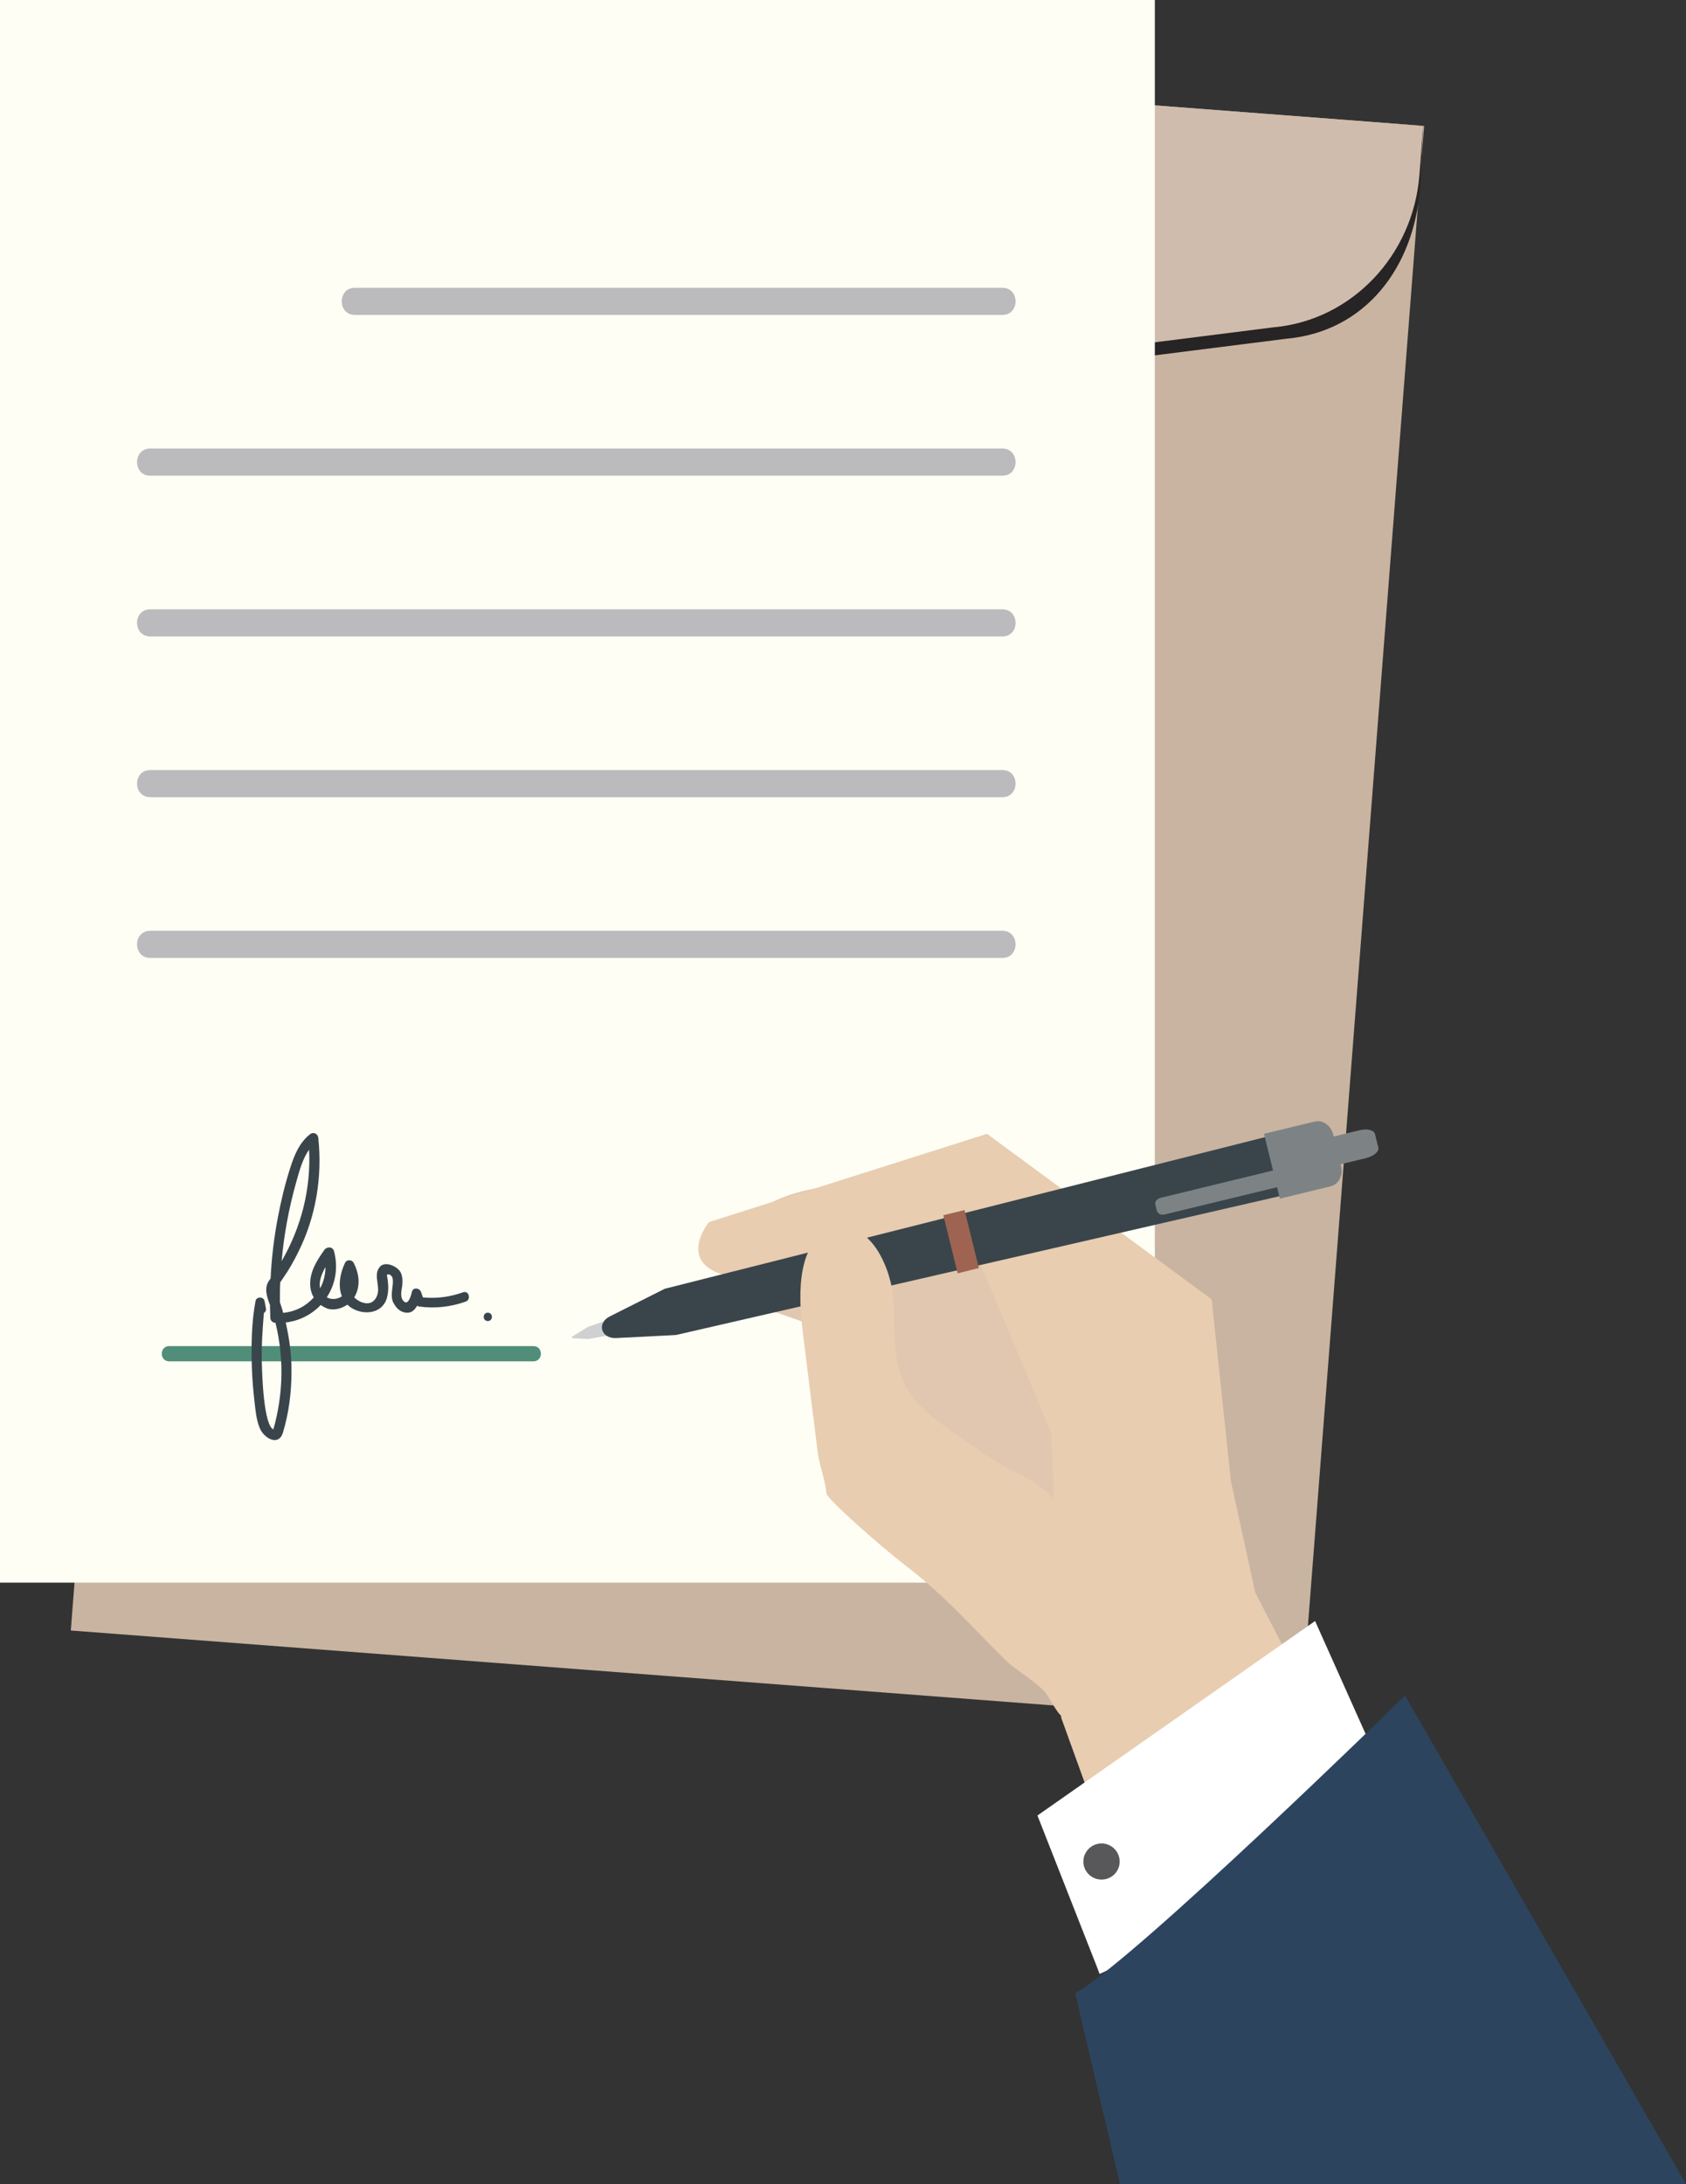
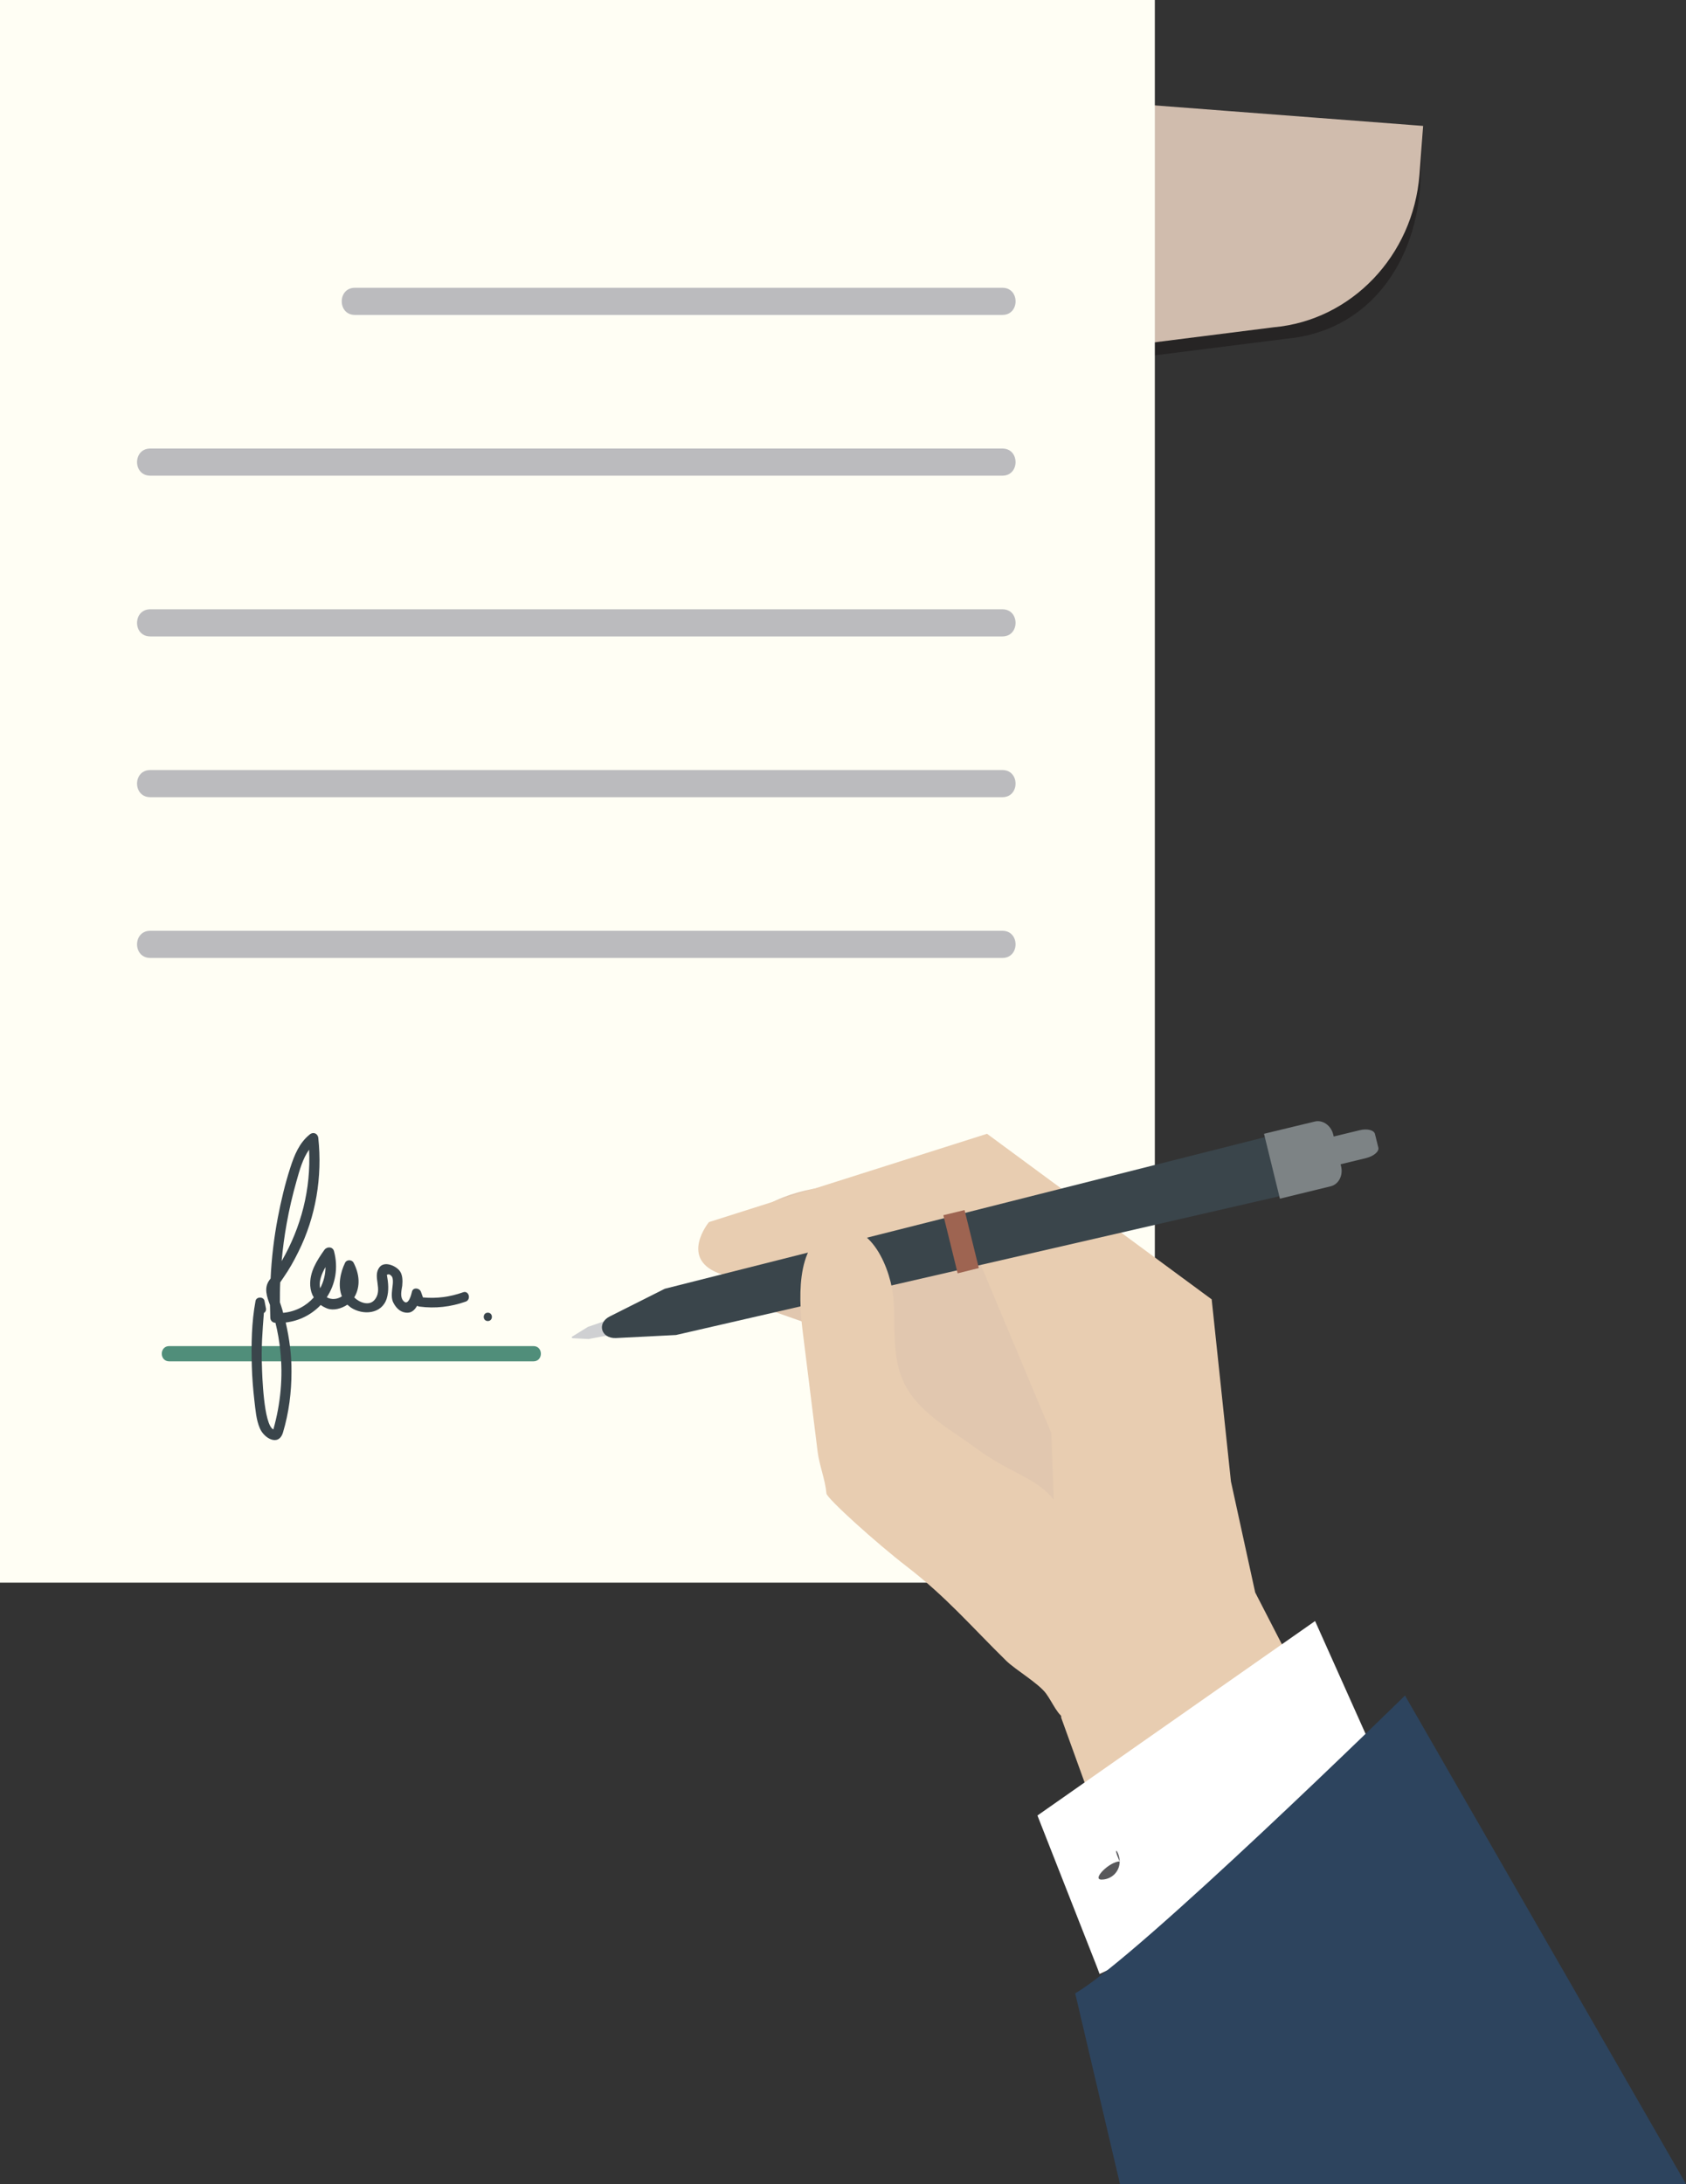
<svg xmlns="http://www.w3.org/2000/svg" version="1.1" id="圖層_1" x="0px" y="0px" width="105px" height="136px" viewBox="0 0 105 136" enable-background="new 0 0 105 136" xml:space="preserve">
  <rect x="0" y="0" width="105" height="136" fill="#333333" stroke="none" />
  <g>
    <g>
-       <polygon fill="#C9B4A1" points="80.98,107.37 4.41,101.53 12.109,2 88.689,7.84   " />
      <g>
        <path fill="#262424" d="M80.13,21.09l-24.46,3.09c-3.97,0.5-7.98,0.19-11.82-0.91l-23.709-6.76c-4.721-1.17-7.891-5.74-7.5-10.78     L12.87,2.7l75.76,5.14l-0.19,3.86C88.05,16.74,84.97,20.65,80.13,21.09z" />
        <path fill="#D0BCAD" d="M79.32,20.38L54.85,23.47c-3.959,0.5-7.97,0.2-11.82-0.899L19.33,15.8c-4.721-1.17-7.9-5.729-7.51-10.77     l0.24-3.04L88.63,7.84L88.4,10.88C88.01,15.92,84.16,19.95,79.32,20.38z" />
      </g>
      <g>
        <g>
          <path fill-rule="evenodd" clip-rule="evenodd" fill="#F1D680" d="M50.029,15.32c-3.049-0.23-5.719,2.04-5.949,5.07L42.96,34.8      c-0.229,3.02,2.06,5.68,5.101,5.91c3.049,0.23,5.719-2.04,5.959-5.07l1.11-14.41C55.37,18.21,53.08,15.55,50.029,15.32z       M48.02,41.23c-3.33-0.25-5.84-3.16-5.58-6.47l1.11-14.41c0.261-3.32,3.181-5.81,6.521-5.55c3.34,0.25,5.84,3.16,5.59,6.47      l-1.12,14.41C54.279,39,51.359,41.49,48.02,41.23z" />
        </g>
        <g>
          <path fill="#A57053" d="M55.55,19.23c-0.25,3.18-3.04,5.55-6.229,5.31c-3.2-0.24-5.59-3.02-5.351-6.19      c0.25-3.18,3.04-5.56,6.24-5.31C53.4,13.28,55.8,16.05,55.55,19.23z" />
          <path fill="#BAB09A" d="M52.73,19.02c-0.131,1.62-1.561,2.84-3.201,2.72c-1.639-0.13-2.859-1.55-2.739-3.18      c0.13-1.63,1.56-2.84,3.2-2.72C51.63,15.97,52.85,17.39,52.73,19.02z" />
          <path fill="#424143" d="M51.141,18.89c-0.061,0.76-0.721,1.33-1.49,1.27c-0.76-0.06-1.33-0.72-1.271-1.48      c0.06-0.75,0.72-1.319,1.49-1.26C50.63,17.48,51.2,18.14,51.141,18.89z" />
        </g>
        <g>
          <path fill="#A57053" d="M54.15,37.38c-0.25,3.18-3.041,5.56-6.24,5.31c-3.2-0.24-5.59-3.02-5.34-6.19      c0.24-3.18,3.029-5.56,6.229-5.31C52,31.43,54.391,34.2,54.15,37.38z" />
          <path fill="#BAB09A" d="M51.32,37.17c-0.12,1.62-1.551,2.84-3.19,2.72c-1.64-0.13-2.87-1.55-2.739-3.18      c0.119-1.63,1.56-2.84,3.189-2.72C50.22,34.12,51.45,35.54,51.32,37.17z" />
          <path fill="#424143" d="M49.74,37.04c-0.061,0.76-0.73,1.33-1.49,1.27s-1.33-0.72-1.27-1.48c0.049-0.75,0.72-1.32,1.479-1.26      C49.22,35.63,49.8,36.29,49.74,37.04z" />
        </g>
      </g>
    </g>
    <g>
      <rect fill="#FFFEF4" width="71.92" height="98.55" />
      <g>
        <g>
          <path fill="#BBBBBE" d="M22.1,19.61h40.33c1.09,0,1.09-1.69,0-1.69H22.1C21.01,17.92,21.01,19.61,22.1,19.61z" />
        </g>
        <g>
          <path fill="#BBBBBE" d="M9.359,29.62h53.07c1.09,0,1.09-1.69,0-1.69H9.359C8.26,27.93,8.26,29.62,9.359,29.62z" />
        </g>
        <g>
          <path fill="#BBBBBE" d="M9.359,39.63h53.07c1.09,0,1.09-1.69,0-1.69H9.359C8.26,37.94,8.26,39.63,9.359,39.63z" />
        </g>
        <g>
          <path fill="#BBBBBE" d="M9.359,49.64h53.07c1.09,0,1.09-1.69,0-1.69H9.359C8.26,47.95,8.26,49.64,9.359,49.64z" />
        </g>
        <g>
          <path fill="#BBBBBE" d="M9.359,59.65h53.07c1.09,0,1.09-1.69,0-1.69H9.359C8.26,57.96,8.26,59.65,9.359,59.65z" />
        </g>
      </g>
    </g>
    <g>
      <path fill="#508E7A" d="M10.54,84.77h22.68c0.62,0,0.62-0.95,0-0.95H10.54C9.92,83.82,9.92,84.77,10.54,84.77z" />
    </g>
    <g>
      <path fill="#E1C7AF" d="M56.09,73.79c-2.67-0.11-5.449-0.1-7.75,0.95c-2.29,1.05-3.88,3.44-2.91,5.59c0.37,0.81,6.2,2.3,6.87,2.98    c5.17,5.14,5.2,9.49,10.36,14.64c2.23-1.14,3.47-3.26,4.27-5.38c0.7-1.83,1.15-3.73,1.6-5.63c0.701-2.94,1.33-6.23-0.579-8.88    C65.59,74.79,60.5,73.98,56.09,73.79z" />
      <path fill="#E8CDB1" d="M78.17,99.16l-1.51-6.91l-1.2-11.34L61.47,70.6L44.15,76.1c0,0-1.931,2.35,0.789,3.25    c2.721,0.9,16.011-0.9,16.011-0.9l4.53,10.8l0.609,17.71l4.23,11.71l14.5-6.6L78.17,99.16z" />
      <g>
        <path fill="#CFD0D2" d="M36.66,83.38l-0.99-0.05c-0.07-0.01-0.09-0.07-0.02-0.11l0.97-0.6l2.93-1l0.351,1.15L36.66,83.38z" />
        <path fill="#3A454B" d="M42.1,83.13l-3.74,0.19c-0.939,0.04-1.209-0.94-0.379-1.35l3.42-1.72l37.89-9.57l0.899,3.69L42.1,83.13z" />
        <g>
          <path fill="#7D8385" d="M79.71,74.64l-0.99-4.04l3.15-0.76c0.5-0.13,1.021,0.24,1.159,0.8l0.49,1.98      c0.141,0.57-0.149,1.13-0.649,1.25L79.71,74.64z" />
          <path fill="#7D8385" d="M82.12,72.83l-0.431-1.73l2.98-0.72c0.471-0.12,0.9-0.01,0.96,0.23l0.21,0.85      c0.061,0.24-0.279,0.53-0.75,0.65L82.12,72.83z" />
-           <path fill="#7D8385" d="M72.05,75.4l-0.1-0.4c-0.04-0.17,0.11-0.36,0.329-0.41l7.311-1.78c0.23-0.05,0.439,0.04,0.48,0.22      l0.1,0.4c0.05,0.18-0.1,0.36-0.32,0.42l-7.31,1.77C72.311,75.68,72.1,75.58,72.05,75.4z" />
        </g>
        <polygon fill="#9E6451" points="59.641,79.29 58.75,75.67 60.07,75.35 60.96,78.96    " />
      </g>
      <g>
        <path fill="#E8CDB1" d="M66.4,107.04c-0.51-0.16-0.83-1-1.25-1.58c-0.48-0.65-1.891-1.47-2.48-2.04     c-2.21-2.17-3.73-3.97-6.18-5.86c-1.91-1.47-4.99-4.25-5.021-4.56c-0.079-0.89-0.44-1.73-0.55-2.61l-0.9-7.24     c-0.24-1.86-0.6-5.78,1.771-6.56c2.46-0.81,3.739,2.54,3.86,4.37c0.109,1.7-0.101,3.49,0.6,5.04c0.87,1.92,2.9,2.98,4.609,4.23     c4.221,3.1,6.041,0.78,7.141,13.38c0.08,0.93,0.05,2.26-0.641,3C66.96,107.02,66.66,107.12,66.4,107.04z" />
      </g>
    </g>
    <polygon fill="#FFFFFF" points="68.3,122.44 64.609,113.05 81.9,100.94 87.65,113.79 68.48,122.92  " />
    <path fill="#2D445E" d="M87.5,105.58c0,0-16.74,16.4-20.54,18.54L69.75,136H105L87.5,105.58z" />
-     <path fill="#58585B" d="M69.73,115.92c0,0.62-0.5,1.12-1.131,1.12c-0.619,0-1.13-0.5-1.13-1.12s0.511-1.13,1.13-1.13   C69.23,114.79,69.73,115.3,69.73,115.92z" />
+     <path fill="#58585B" d="M69.73,115.92c0,0.62-0.5,1.12-1.131,1.12s0.511-1.13,1.13-1.13   C69.23,114.79,69.73,115.3,69.73,115.92z" />
    <g>
      <path fill-rule="evenodd" clip-rule="evenodd" fill="#3A454B" d="M20.27,78.9c0,0.47-0.119,0.92-0.33,1.32    C19.84,79.81,20.029,79.32,20.27,78.9z M17.85,76.21c0.16-0.91,0.37-1.8,0.62-2.68c0.19-0.67,0.38-1.38,0.78-1.94    c0.12,2.46-0.49,4.82-1.71,6.94C17.609,77.75,17.71,76.98,17.85,76.21z M28.84,80.47c-0.82,0.29-1.64,0.4-2.5,0.32l-0.12-0.34    c-0.09-0.26-0.51-0.31-0.569,0c-0.021,0.1-0.221,0.96-0.551,0.53c-0.199-0.25-0.09-0.64-0.05-0.92c0.03-0.31,0.03-0.7-0.18-0.95    c-0.25-0.3-0.92-0.59-1.229-0.21c-0.48,0.6,0.25,1.41-0.33,2.06c-0.341,0.38-0.94,0.14-1.25-0.17    c0.409-0.69,0.319-1.47-0.041-2.16c-0.1-0.2-0.43-0.21-0.529,0c-0.301,0.61-0.461,1.44-0.2,2.09c-0.271,0.19-0.649,0.23-0.94,0.06    c0.53-0.8,0.73-1.82,0.45-2.87c-0.08-0.29-0.44-0.3-0.6-0.08c-0.48,0.68-0.931,1.38-0.88,2.24c0.02,0.27,0.09,0.51,0.22,0.72    c-0.47,0.53-1.14,0.89-1.91,0.96l-0.03-0.13c-0.05-0.18-0.109-0.35-0.17-0.53c0-0.41,0-0.82,0.021-1.24l0.21-0.31    c0.35-0.5,0.65-1.04,0.92-1.59c1.09-2.18,1.5-4.67,1.24-7.09c-0.03-0.28-0.311-0.4-0.53-0.22c-0.66,0.53-0.96,1.29-1.21,2.06    c-0.33,1.02-0.58,2.07-0.78,3.12c-0.239,1.25-0.39,2.52-0.45,3.79l-0.08,0.11c-0.35,0.49-0.149,1.03,0.041,1.54l0.02,0.8    c0.01,0.18,0.14,0.3,0.311,0.31h0.01c0.14,0.56,0.24,1.14,0.3,1.72c0.18,1.65,0.02,3.33-0.431,4.92    c-0.609-0.28-0.699-3.48-0.709-3.91c-0.051-1.12,0.029-2.22,0.119-3.34c0.09-0.05,0.15-0.15,0.131-0.28l-0.091-0.47    c-0.05-0.28-0.51-0.28-0.56,0c-0.25,1.34-0.27,2.74-0.23,4.09c0.021,0.71,0.08,1.42,0.16,2.12c0.07,0.58,0.11,1.19,0.34,1.72    c0.26,0.62,1.17,1.15,1.44,0.26c0.37-1.23,0.53-2.51,0.53-3.79c0.01-1.03-0.131-2.06-0.36-3.06c0.86-0.1,1.62-0.5,2.18-1.09    c0.12,0.09,0.261,0.16,0.41,0.22c0.39,0.14,0.88,0.01,1.25-0.24c0.07,0.06,0.14,0.12,0.22,0.18c0.74,0.49,1.92,0.42,2.23-0.56    c0.15-0.49,0.1-0.98,0.01-1.48c0.1-0.05,0.189-0.03,0.27,0.06c0.181,0.15,0.08,0.64,0.061,0.84c-0.029,0.28-0.061,0.61,0.09,0.87    c0.19,0.35,0.48,0.61,0.891,0.59c0.26-0.01,0.439-0.2,0.569-0.43c0.05,0.03,0.101,0.04,0.15,0.05c0.979,0.13,1.94,0.02,2.88-0.31    C29.359,80.92,29.2,80.34,28.84,80.47z" />
      <path fill="#3A454B" d="M30.38,81.74c-0.34,0-0.34,0.52,0,0.52S30.72,81.74,30.38,81.74z" />
    </g>
  </g>
</svg>